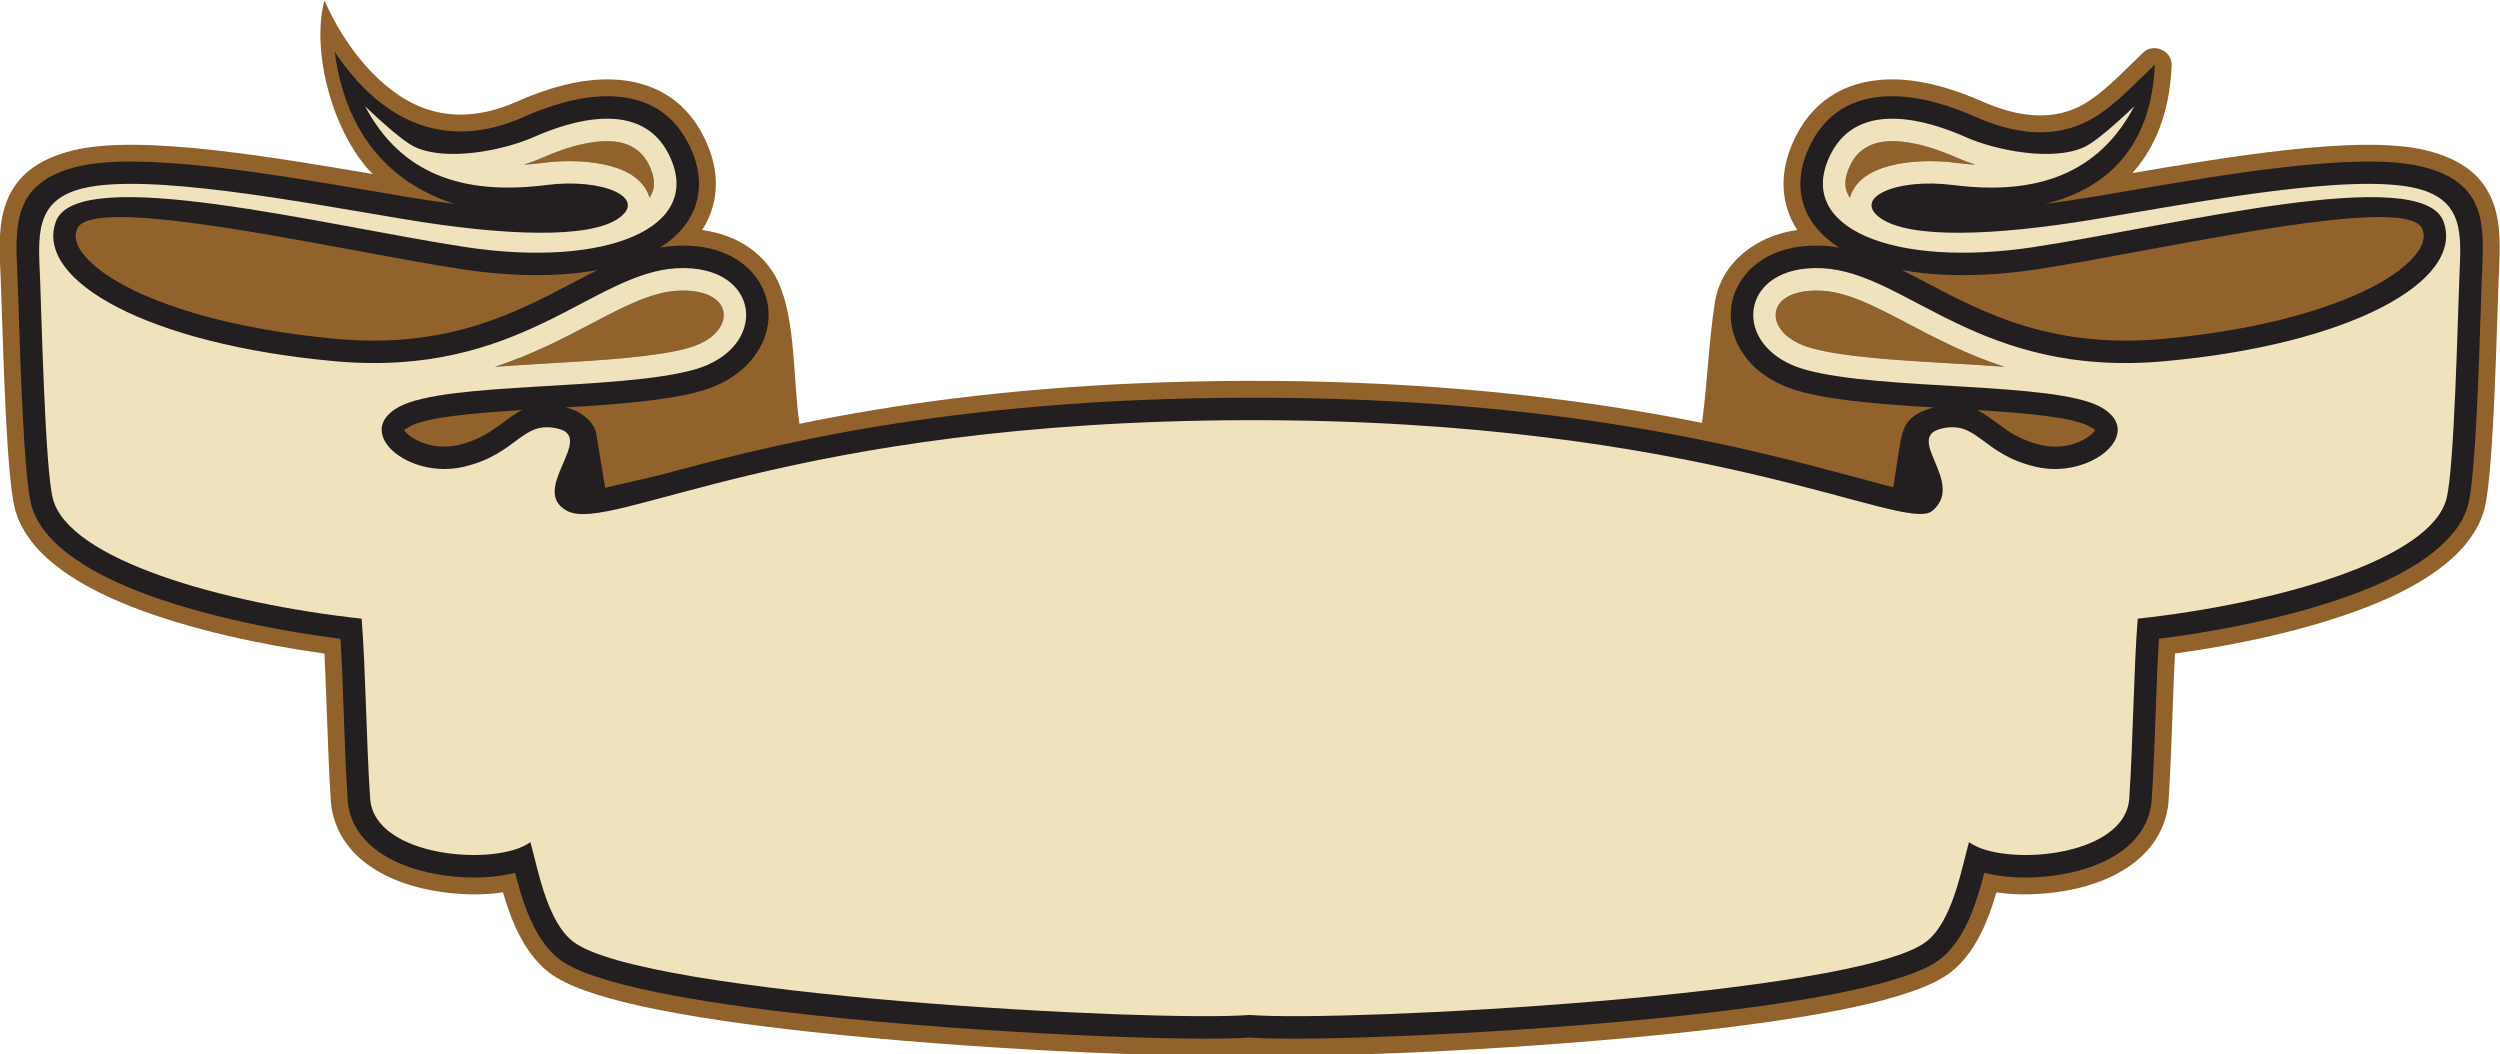
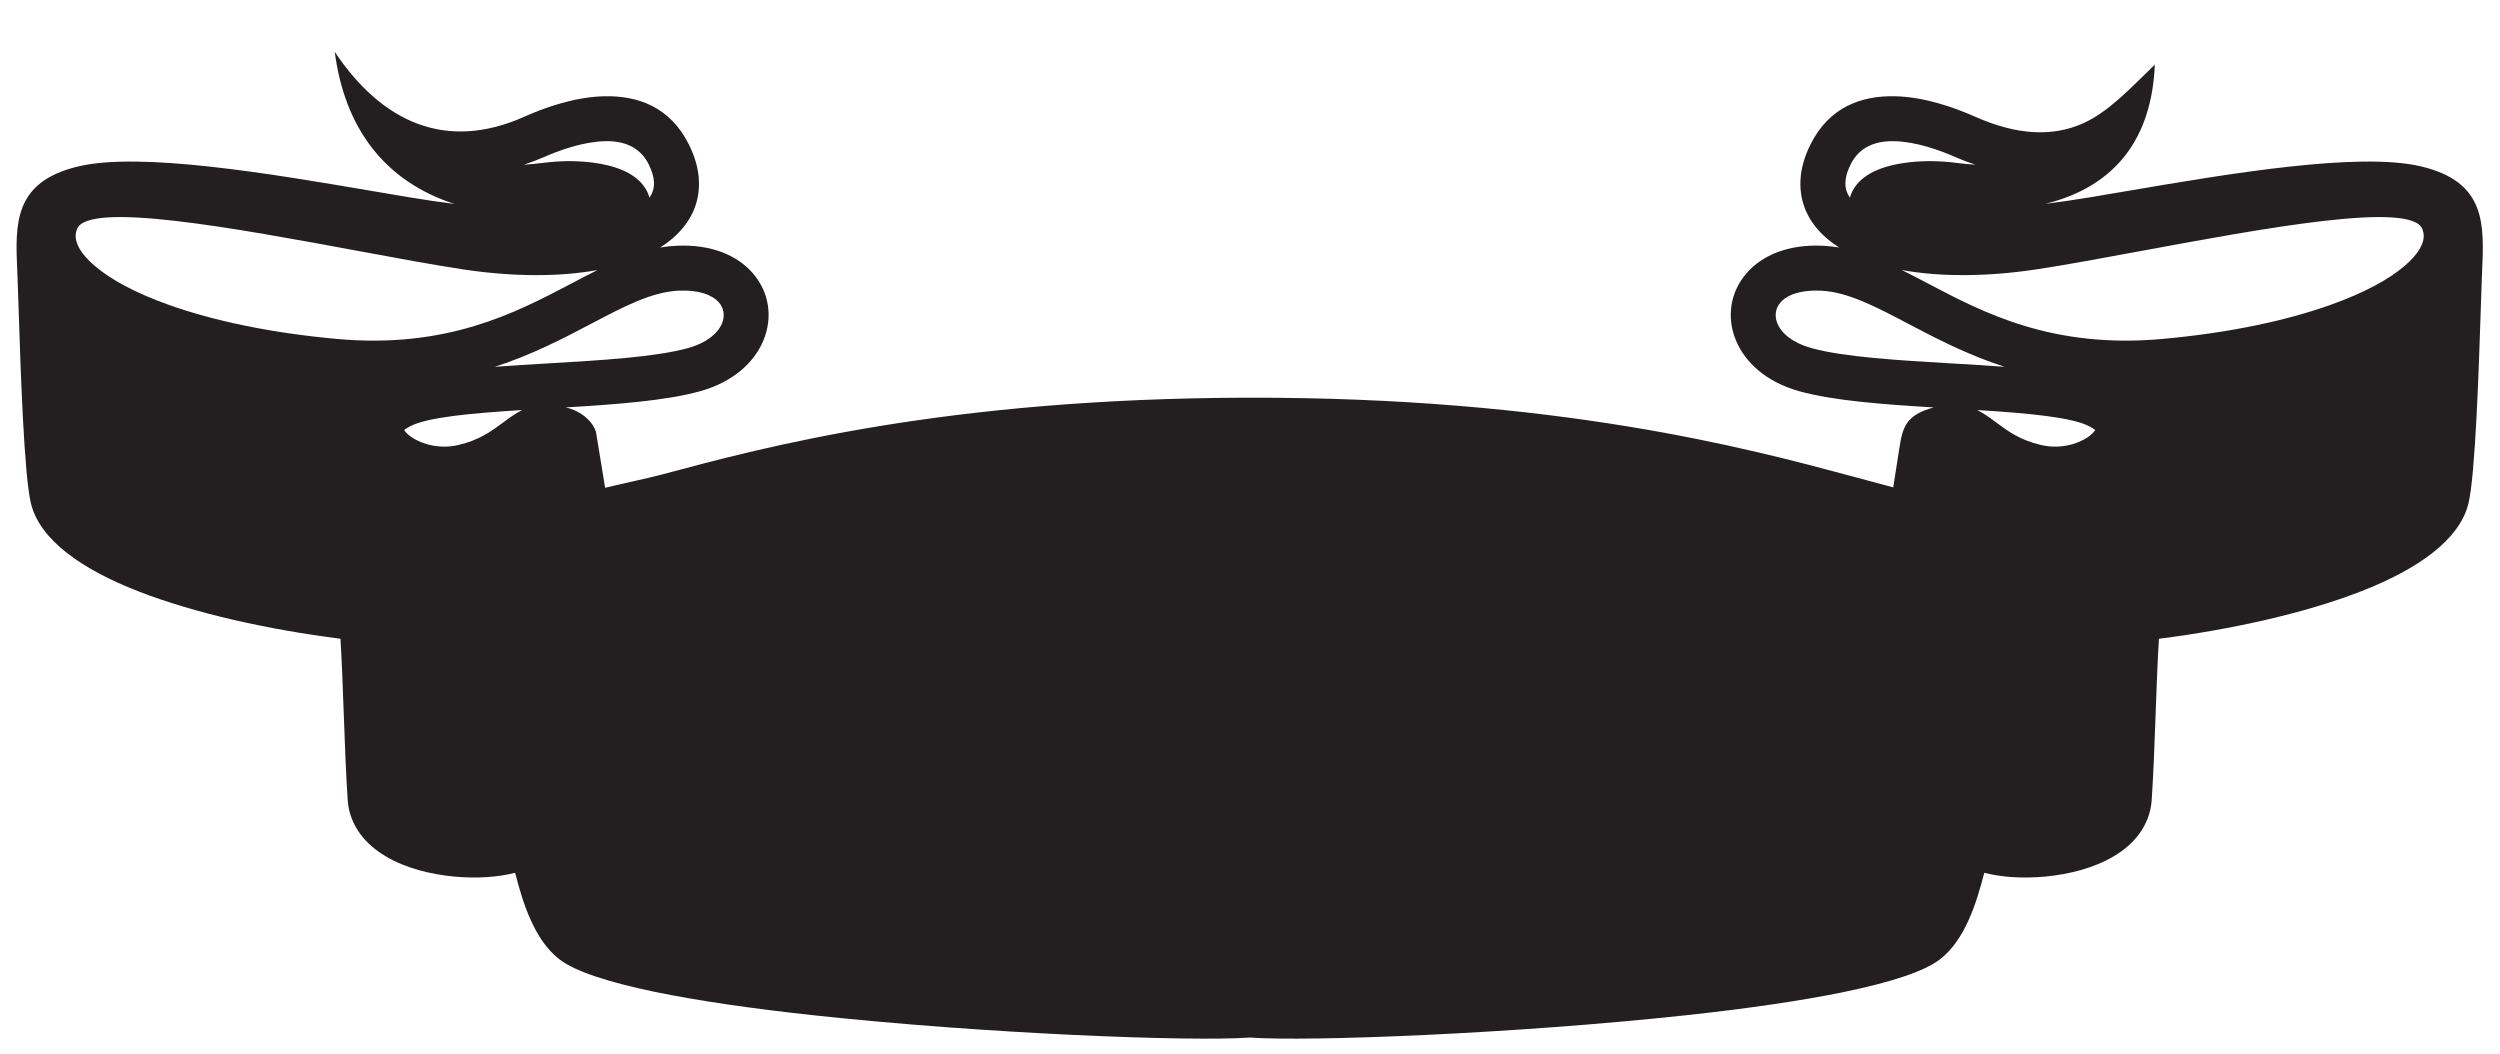
<svg xmlns="http://www.w3.org/2000/svg" viewBox="0 0 721.267 304.227" height="304.227" width="721.267" xml:space="preserve" id="svg2" version="1.1">
  <defs id="defs6" />
  <g transform="matrix(1.333,0,0,-1.333,0,304.227)" id="g10">
    <g transform="scale(0.1)" id="g12">
-       <path id="path14" style="fill:#91622b;fill-opacity:1;fill-rule:nonzero;stroke:none" d="m 4289.44,2062.96 -0.14,0.14 c 40.91,-18.19 78.58,-28.18 113.25,-30.24 33.15,-1.98 63.41,3.31 90.93,15.6 41.09,18.33 79.2,55.65 121.77,97.34 7.86,7.7 15.86,15.52 23.31,22.72 22.64,21.82 62.97,3.67 61.69,-27.64 -3.6,-87.72 -27.62,-161.38 -72.87,-218.77 -3.9,-4.93 -7.94,-9.73 -12.13,-14.4 105.67,17.98 224.22,37.79 334.08,49.91 119.05,13.13 227.98,17.02 300.22,-0.4 83.53,-20.16 124.84,-59.13 144.99,-109.74 18.8,-47.17 16.5,-99.62 14.02,-155.82 v 0.14 c -0.13,-3.23 -0.21,-5.03 -0.22,-5.28 -0.22,-5.18 -0.44,-10.12 -0.44,-10.12 -0.35,-9.23 -0.69,-18.59 -1.02,-28.36 -0.36,-10.47 -0.74,-21.94 -1.14,-34.41 -2.11,-65.52 -5.1,-157.17 -9.33,-237.99 -4.41,-83.68 -10.39,-159.31 -18.71,-192.66 -11.35,-45.37 -41.08,-85.8 -84.65,-121.33 -43.74,-35.67 -102.07,-66.728 -169.78,-93.095 -61.31,-23.887 -131.06,-44.602 -204.39,-61.805 -67.9,-15.941 -139.74,-29.035 -211.48,-38.996 -0.82,-15.508 -1.52,-30.891 -2.15,-46.211 -1.15,-27.371 -2.11,-54.016 -3.08,-80.906 -1.23,-34.055 -2.47,-68.43 -3.8,-99.321 v 0.149 c -1.46,-34.004 -3.05,-65.871 -4.87,-93.106 -1.14,-16.953 -4.85,-33.379 -10.8,-49.238 -6.12,-16.301 -14.36,-31.152 -24.42,-44.617 -16.26,-21.789 -37.42,-40.031 -61.78,-54.953 -25.19,-15.43 -53.81,-27.227 -83.86,-35.633 -25.41,-7.121 -52.31,-11.984 -79.12,-14.699 -28.45,-2.879 -56.06,-3.418 -81.11,-1.731 -10.16,0.676 -20.72,1.828 -31.52,3.418 -7.17,-24.707 -15.8,-50.398 -26.95,-75.105 -17.29,-38.301 -40.46,-73.633 -73.11,-98.731 -36.8,-28.281 -107.45,-52.343 -199.33,-72.566 C 3920.97,82.375 3791.98,63.809 3653.46,48.809 3479.36,29.941 3291.02,16.16 3126.84,7.762 2936.31,-1.984 2775.84,-4.746 2704.76,0 2633.68,-4.746 2473.22,-1.984 2282.7,7.762 2118.51,16.16 1930.19,29.941 1756.07,48.809 c -138.52,15 -267.5,33.566 -368.04,55.695 -91.88,20.23 -162.54,44.285 -199.33,72.566 -32.65,25.098 -55.82,60.43 -73.1,98.731 -11.17,24.754 -19.82,50.5 -27,75.234 -11.7,-1.75 -22.23,-2.93 -31.49,-3.547 -25.04,-1.687 -52.65,-1.148 -81.094,1.731 -26.817,2.715 -53.711,7.578 -79.121,14.699 -30.047,8.406 -58.668,20.191 -83.86,35.625 -24.363,14.922 -45.523,33.172 -61.789,54.961 -10.058,13.465 -18.308,28.328 -24.422,44.617 -5.945,15.848 -9.644,32.285 -10.789,49.238 -1.824,27.227 -3.418,59.09 -4.879,93.086 -1.351,31.602 -2.582,65.535 -3.793,99.141 -0.968,26.914 -1.933,53.574 -3.078,80.937 -0.637,15.332 -1.34,30.711 -2.156,46.231 -71.738,9.961 -143.582,23.055 -211.477,38.996 -73.343,17.203 -143.086,37.918 -204.398,61.805 -67.695,26.367 -126.027,57.425 -169.77,93.085 -43.574,35.54 -73.3,75.97 -84.644,121.34 -8.332,33.35 -14.316,108.98 -18.715,192.66 -4.242,80.83 -7.219,172.49 -9.34,238 -0.402,12.47 -0.781,23.94 -1.133,34.41 -0.332,9.77 -0.672,19.12 -1.02,28.35 0,0 -0.223,4.94 -0.445,10.12 -0.012,0.25 -0.09,2.05 -0.227,5.28 v -0.14 c -2.465,56.2 -4.77,108.65 14.023,155.82 20.152,50.61 61.465,89.58 144.996,109.74 72.239,17.42 181.168,13.53 300.223,0.4 114.117,-12.58 237.633,-33.48 346.324,-52 -84.129,84.76 -134.433,262.56 -104.214,376.08 40.621,-94.76 120.66,-201.18 220.175,-235.25 58.219,-19.94 124.142,-16.14 197.402,16.39 0.09,0.05 0.14,0.1 0.19,0.12 27.42,12.18 61.22,25.19 97.2,34.36 28.95,7.38 59.63,12.48 90.26,13.12 44.81,0.93 89.07,-7.13 128.55,-29.53 34.61,-19.63 64.64,-49.82 86.89,-93.96 7.91,-15.68 13.97,-31.11 18.25,-46.25 4.57,-16.12 7.19,-31.68 7.91,-46.62 1.49,-30.51 -4.14,-59.1 -16.2,-85.56 -3.78,-8.3 -8.17,-16.32 -13.17,-24.04 18.35,-2.53 35.43,-6.73 51.17,-12.33 35.68,-12.71 64.31,-32.68 85.47,-56.94 11.26,-12.9 20.32,-26.79 27.17,-41.3 39.21,-83.14 32.99,-216.72 46.69,-308.93 51.53,10.64 107.41,21.13 167.94,31.04 209.04,34.21 472.3,61.16 800.66,61.95 336.98,0.82 610.66,-26.97 827.95,-62.43 56.09,-9.15 108.36,-18.81 156.92,-28.6 12.8,96.27 13.93,170.27 27.78,260.1 13.78,89.4 92.17,145.59 178.25,157.44 -5,7.73 -9.4,15.75 -13.19,24.04 -12.05,26.46 -17.69,55.05 -16.19,85.56 0.72,14.94 3.33,30.5 7.9,46.62 4.29,15.14 10.36,30.57 18.26,46.25 22.25,44.14 52.28,74.33 86.9,93.96 39.47,22.4 83.73,30.46 128.53,29.53 30.64,-0.64 61.32,-5.74 90.27,-13.12 35.97,-9.17 69.78,-22.18 97.19,-34.36 v 0" />
      <path id="path16" style="fill:#231f20;fill-opacity:1;fill-rule:nonzero;stroke:none" d="m 4274.63,2029.77 c 90.14,-40.08 167.37,-44.1 233.67,-14.51 54.94,24.53 100.68,74.2 155.48,127.04 -6.48,-158.02 -83.87,-263.71 -237.64,-301.4 32.34,4.12 66.06,9.12 100.84,14.92 15.27,2.54 44.28,7.48 74.43,12.62 h 0.18 c 220.22,37.53 504.58,85.97 639.41,53.45 139.66,-33.71 135.69,-124.19 131.1,-228.66 -0.26,-6 -0.55,-12.24 -0.67,-15.55 -0.67,-17.07 -1.35,-37.96 -2.15,-62.91 -4.2,-129.49 -11.76,-362.27 -26.92,-422.95 -19.47,-77.89 -108.77,-141.29 -232.18,-189.37 -122.76,-47.813 -282.71,-83.048 -437.54,-102.677 -3.03,-49.16 -4.96,-103.046 -6.94,-157.847 -2.4,-66.36 -4.84,-134.016 -8.68,-191.145 -1.89,-28.203 -11.89,-52.988 -27.94,-74.48 -28.04,-37.563 -74.42,-62.824 -126.27,-77.348 -48.04,-13.453 -101.38,-18.125 -147.97,-15 -21.25,1.438 -41.64,4.555 -60.19,9.317 -16.84,-65.321 -41.58,-145.555 -96.04,-187.422 -68.81,-52.887 -292.57,-93.075 -549,-120.86 -371.09,-40.203 -817.04,-57.477 -944.84,-48.34 -127.81,-9.137 -573.75,8.137 -944.85,48.34 -256.42,27.785 -480.19,67.973 -549,120.86 -54.46,41.867 -79.21,122.101 -96.04,187.422 -18.56,-4.762 -38.94,-7.879 -60.19,-9.317 -46.59,-3.125 -99.92,1.547 -147.967,15 -51.844,14.524 -98.231,39.785 -126.278,77.348 -16.047,21.492 -26.043,46.265 -27.941,74.48 -3.836,57.11 -6.277,124.754 -8.672,191.082 -1.973,54.836 -3.91,108.731 -6.937,157.91 -154.832,19.629 -314.79,54.864 -437.54,102.677 -123.414,48.08 -212.714,111.48 -232.183,189.37 -15.176,60.68 -22.719,293.48 -26.922,422.96 -0.801,24.95 -1.484,45.84 -2.148,62.9 -0.129,3.31 -0.41,9.55 -0.668,15.55 -4.59,104.47 -8.566,194.95 131.097,228.66 134.828,32.52 419.188,-15.92 639.403,-53.45 h 0.191 c 30.145,-5.14 59.16,-10.08 74.418,-12.62 34.785,-5.8 68.508,-10.8 100.848,-14.93 -152.629,49.8 -237.551,165.7 -258.887,329.15 102,-152.38 240.355,-215.98 410.206,-140.47 l 0.19,0.2 c 45.39,20.18 110.08,42.89 173.36,44.19 72.54,1.51 141.8,-23.2 182.24,-103.39 13.78,-27.32 20.96,-53.47 22.18,-78.2 2.45,-50.35 -18.32,-92.99 -57.8,-126.76 -7.9,-6.76 -16.57,-13.11 -25.99,-19.05 11.28,1.91 22.69,3.21 34.32,3.8 77.02,3.84 132.98,-21.39 165.85,-59.08 18.02,-20.65 29.04,-44.66 32.91,-69.8 3.84,-24.86 0.69,-50.85 -9.56,-75.77 -19.5,-47.35 -65.17,-90.18 -137.41,-110.25 -74.29,-20.63 -182.07,-28.5 -290.77,-35.02 33.5,-6.8 62.41,-32.96 66.26,-56.47 l 19.28,-117.46 c 21.28,5.56 92.96,20.68 123.96,29.01 220.43,59.21 612.06,164.4 1265.14,165.98 670.44,1.63 1086.3,-110.13 1306.63,-169.34 37.68,-10.13 68.62,-18.45 92.14,-24.7 l 13.09,83.84 c 7.33,46.91 14.18,72.65 74.56,89.14 -108.7,6.53 -216.47,14.4 -290.76,35.02 -72.23,20.06 -117.91,62.9 -137.41,110.25 -10.26,24.93 -13.4,50.91 -9.56,75.77 3.87,25.14 14.89,49.15 32.91,69.8 32.87,37.69 88.83,62.93 165.85,59.08 11.63,-0.59 23.04,-1.89 34.31,-3.8 -9.42,5.94 -18.08,12.29 -25.98,19.05 -39.47,33.77 -60.26,76.41 -57.79,126.76 1.21,24.73 8.39,50.88 22.17,78.2 40.43,80.19 109.7,104.9 182.24,103.39 63.28,-1.3 127.97,-24.01 173.36,-44.19 z m -39.12,-88.89 c -36.92,16.41 -88.62,34.86 -136.13,35.84 -38.25,0.79 -74.2,-11.09 -93.74,-49.83 -7.22,-14.34 -10.97,-27.38 -11.54,-39.08 -0.58,-12.07 2.83,-23.26 9.77,-33.38 2.59,10.16 7.71,19.8 15.13,28.82 10.31,12.52 25.05,22.91 43.18,30.7 38.74,16.64 101.92,24.73 171.11,15.93 14.42,-1.84 28.49,-3.2 42.18,-4.06 -14.82,4.77 -28.33,9.88 -39.96,15.06 z m -2829.85,-86.47 c 6.93,10.14 10.36,21.33 9.77,33.4 -0.57,11.69 -4.32,24.74 -11.54,39.08 -19.54,38.74 -55.49,50.62 -93.73,49.83 -47.52,-0.98 -99.23,-19.43 -136.14,-35.84 l 0.19,0.19 c -11.8,-5.25 -25.51,-10.45 -40.5,-15.28 13.8,0.86 27.97,2.23 42.53,4.09 69.19,8.8 132.37,0.71 171.12,-15.93 18.12,-7.78 32.87,-18.18 43.17,-30.7 7.42,-9.03 12.54,-18.67 15.13,-28.84 z M 1293.3,1697.83 c -81.15,-14.8 -181.91,-15.16 -292.42,1.59 -61.724,9.35 -139.591,23.77 -221.278,38.9 -272.145,50.4 -591.032,109.45 -613.082,47.71 -1.454,-4.07 -2.317,-7.65 -2.594,-10.76 -1.848,-20.27 12.211,-43.36 39.937,-67.43 35.297,-30.65 90.008,-59.85 161.27,-85.3 96.094,-34.31 219.578,-60.71 363.746,-73.81 238.434,-21.68 386.851,56.33 507.141,119.56 19.66,10.33 38.65,20.3 57.28,29.54 z m -222.25,-209.45 c 36.75,2.79 75.2,5.05 113.98,7.33 h 0.19 c 115.48,6.77 233.82,13.73 303.95,33.2 40.42,11.23 64.6,31.84 73.58,53.65 3.3,8.01 4.32,16.28 3.11,24.1 -1.16,7.56 -4.42,14.72 -9.73,20.8 -14.67,16.83 -43.91,27.87 -88.36,25.65 -57.57,-2.88 -117.27,-34.26 -186.56,-70.67 -60.98,-32.06 -128.58,-67.59 -210.16,-94.06 z m 59.03,-93.57 c -108.81,-6.82 -206.053,-15.33 -243.338,-35.67 -8.359,-4.56 -12.09,-7.26 -12.312,-8.44 -0.176,-0.97 0.558,0.92 1.062,0.06 2.578,-4.44 7.61,-9.28 14.512,-14.1 24.316,-16.93 62.949,-26.56 101.773,-17.6 45.523,10.51 72.273,30.36 94.243,46.67 15.3,11.36 29.16,21.63 44.06,29.08 z m 3149.35,0 c 14.91,-7.45 28.77,-17.72 44.09,-29.08 21.96,-16.31 48.71,-36.16 94.23,-46.67 38.83,-8.96 77.46,0.67 101.77,17.6 6.92,4.82 11.94,9.66 14.52,14.1 0.5,0.86 1.24,-1.03 1.06,-0.06 -0.22,1.18 -3.95,3.88 -12.31,8.44 -37.28,20.34 -134.54,28.85 -243.36,35.67 z m 59.05,93.57 c -81.59,26.47 -149.18,62 -210.17,94.06 -69.29,36.41 -128.99,67.79 -186.55,70.67 -44.46,2.22 -73.69,-8.82 -88.36,-25.65 -5.31,-6.08 -8.58,-13.24 -9.74,-20.8 -1.21,-7.82 -0.18,-16.09 3.12,-24.1 8.97,-21.82 33.15,-42.42 73.58,-53.65 70.13,-19.47 188.47,-26.43 303.95,-33.2 h 0.19 c 38.77,-2.28 77.23,-4.55 113.98,-7.33 z m -222.26,209.45 c 18.64,-9.23 37.63,-19.21 57.29,-29.54 120.29,-63.23 268.71,-141.24 507.14,-119.56 144.16,13.09 267.66,39.5 363.76,73.81 71.25,25.46 125.96,54.65 161.27,85.3 27.72,24.07 41.78,47.16 39.93,67.43 -0.28,3.11 -1.14,6.69 -2.59,10.76 -22.05,61.75 -340.95,2.69 -613.09,-47.71 -81.69,-15.13 -159.56,-29.55 -221.28,-38.9 -110.51,-16.75 -211.27,-16.39 -292.43,-1.59 v 0" />
-       <path id="path18" style="fill:#efe2bd;fill-opacity:1;fill-rule:evenodd;stroke:none" d="m 4255.07,1985.32 c -82.32,36.59 -232.77,82.34 -292.73,-36.59 -80.89,-160.41 137.21,-246.99 439.1,-201.25 301.88,45.73 841.61,182.95 887.35,54.88 45.73,-128.07 -201.26,-265.29 -603.77,-301.88 -402.51,-36.59 -558.02,192.11 -740.98,201.26 -182.95,9.14 -201.26,-173.81 -36.6,-219.56 164.67,-45.73 537.89,-25.61 638.52,-80.5 100.63,-54.88 -20.11,-157.36 -139.03,-129.91 -118.93,27.44 -126.49,102.87 -206.75,82.35 -78.68,-20.13 54.87,-117.73 -18.29,-177.68 -60.89,-49.9 -489.27,198.84 -1483.02,196.44 -993.75,-2.4 -1375.59,-246.83 -1471.23,-196.44 -83.69,44.09 60.38,157.55 -18.29,177.68 -80.26,20.52 -87.82,-54.91 -206.75,-82.35 -118.916,-27.45 -239.662,75.03 -139.03,129.91 100.629,54.89 473.85,34.77 638.52,80.5 164.65,45.75 146.36,228.7 -36.6,219.56 -182.95,-9.15 -338.47,-237.85 -740.982,-201.26 -402.512,36.59 -649.504,173.81 -603.766,301.88 45.742,128.07 585.469,-9.15 887.348,-54.88 301.89,-45.74 519.99,40.84 439.11,201.25 -59.97,118.93 -210.42,73.18 -292.74,36.59 -62.26,-27.68 -187.542,-53.77 -257.034,-20.85 -33.406,15.83 -107.27,87.93 -107.27,87.93 76.809,-145.73 210.064,-193.77 392.164,-170.58 123.87,15.76 219.82,-28.14 156.51,-72.11 -63.31,-43.96 -242.68,-38.69 -464.264,-1.76 -221.578,36.94 -554.699,100.6 -694.64,66.83 -106.992,-25.82 -96.723,-105.51 -93.203,-195.2 3.516,-89.69 10.918,-409.45 27.554,-475.99 33.129,-132.54 367.27,-227.328 668.461,-260.375 8.707,-108.949 10.032,-264.887 18.395,-389.211 8.652,-128.613 275.037,-147.93 346.847,-94.324 16.46,-59.145 35.97,-171.946 92.57,-215.469 C 1391.92,127.852 2502.23,69.426 2704.77,85.555 2907.3,69.426 4017.61,127.852 4168.98,244.211 c 56.61,43.523 76.11,156.324 92.57,215.469 71.81,-53.606 338.2,-34.289 346.85,94.324 8.36,124.324 9.69,280.262 18.4,389.211 301.19,33.047 635.32,127.835 668.47,260.375 16.62,66.54 24.02,386.3 27.53,475.99 3.53,89.69 13.8,169.38 -93.2,195.2 -139.94,33.77 -473.06,-29.89 -694.64,-66.83 -221.58,-36.93 -400.96,-42.2 -464.27,1.76 -63.31,43.97 32.65,87.87 156.53,72.11 182.09,-23.19 315.35,24.85 392.16,170.58 0,0 -73.87,-72.1 -107.28,-87.93 -69.49,-32.92 -194.78,-6.83 -257.03,20.85 z m -19.56,-44.44 c -36.92,16.41 -88.62,34.86 -136.13,35.84 -38.25,0.79 -74.2,-11.09 -93.74,-49.83 -7.22,-14.34 -10.97,-27.38 -11.54,-39.08 -0.58,-12.07 2.83,-23.26 9.77,-33.38 2.59,10.16 7.71,19.8 15.13,28.82 10.31,12.52 25.05,22.91 43.18,30.7 38.74,16.64 101.92,24.73 171.11,15.93 14.42,-1.84 28.49,-3.2 42.18,-4.06 -14.82,4.77 -28.33,9.88 -39.96,15.06 z m -2829.85,-86.47 c 6.93,10.14 10.36,21.33 9.77,33.4 -0.57,11.69 -4.32,24.74 -11.54,39.08 -19.54,38.74 -55.49,50.62 -93.73,49.83 -47.52,-0.98 -99.23,-19.43 -136.14,-35.84 l 0.19,0.19 c -11.8,-5.25 -25.51,-10.45 -40.5,-15.28 13.8,0.86 27.97,2.23 42.53,4.09 69.19,8.8 132.37,0.71 171.12,-15.93 18.12,-7.78 32.87,-18.18 43.17,-30.7 7.42,-9.03 12.54,-18.67 15.13,-28.84 z m -334.61,-366.03 c 36.75,2.79 75.2,5.05 113.98,7.33 h 0.19 c 115.48,6.77 233.82,13.73 303.95,33.2 40.42,11.23 64.6,31.84 73.58,53.65 3.3,8.01 4.32,16.28 3.11,24.1 -1.16,7.56 -4.42,14.72 -9.73,20.8 -14.67,16.83 -43.91,27.87 -88.36,25.65 -57.57,-2.88 -117.27,-34.26 -186.56,-70.67 -60.98,-32.06 -128.58,-67.59 -210.16,-94.06 z m 3267.43,0 c -81.59,26.47 -149.18,62 -210.17,94.06 -69.29,36.41 -128.99,67.79 -186.55,70.67 -44.46,2.22 -73.69,-8.82 -88.36,-25.65 -5.31,-6.08 -8.58,-13.24 -9.74,-20.8 -1.21,-7.82 -0.18,-16.09 3.12,-24.1 8.97,-21.82 33.15,-42.42 73.58,-53.65 70.13,-19.47 188.47,-26.43 303.95,-33.2 h 0.19 c 38.77,-2.28 77.23,-4.55 113.98,-7.33 v 0" />
    </g>
  </g>
</svg>